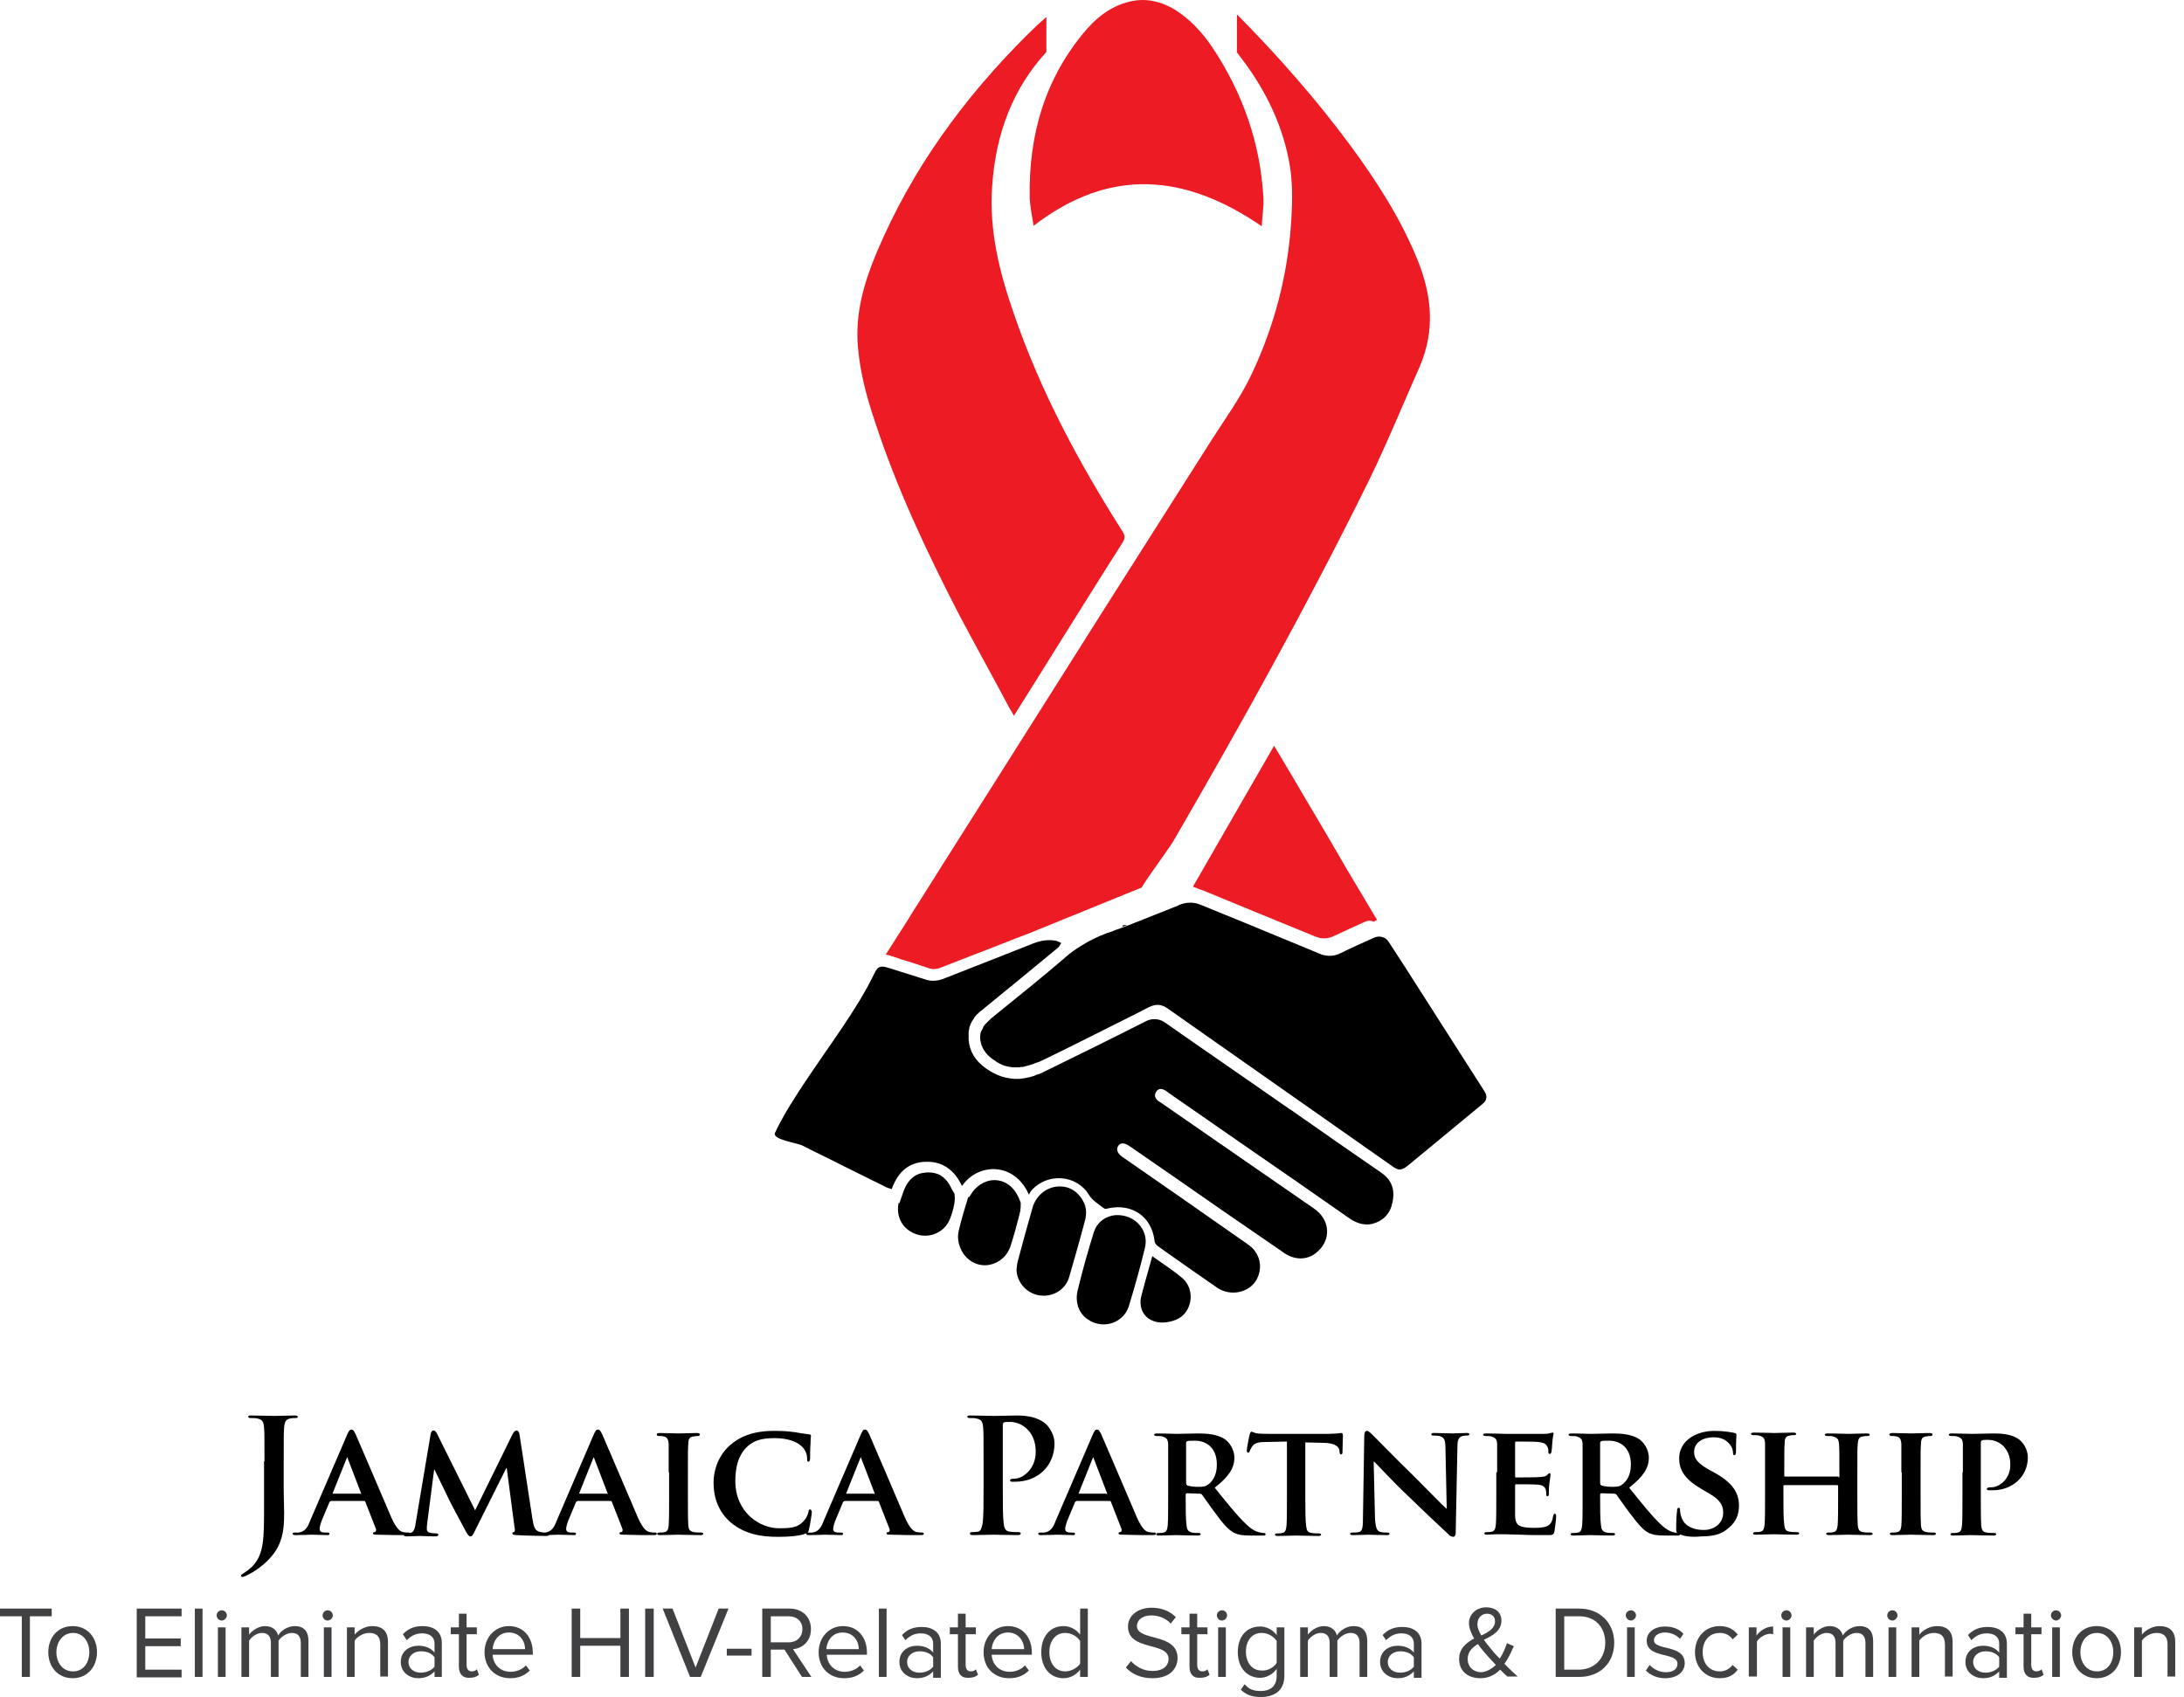
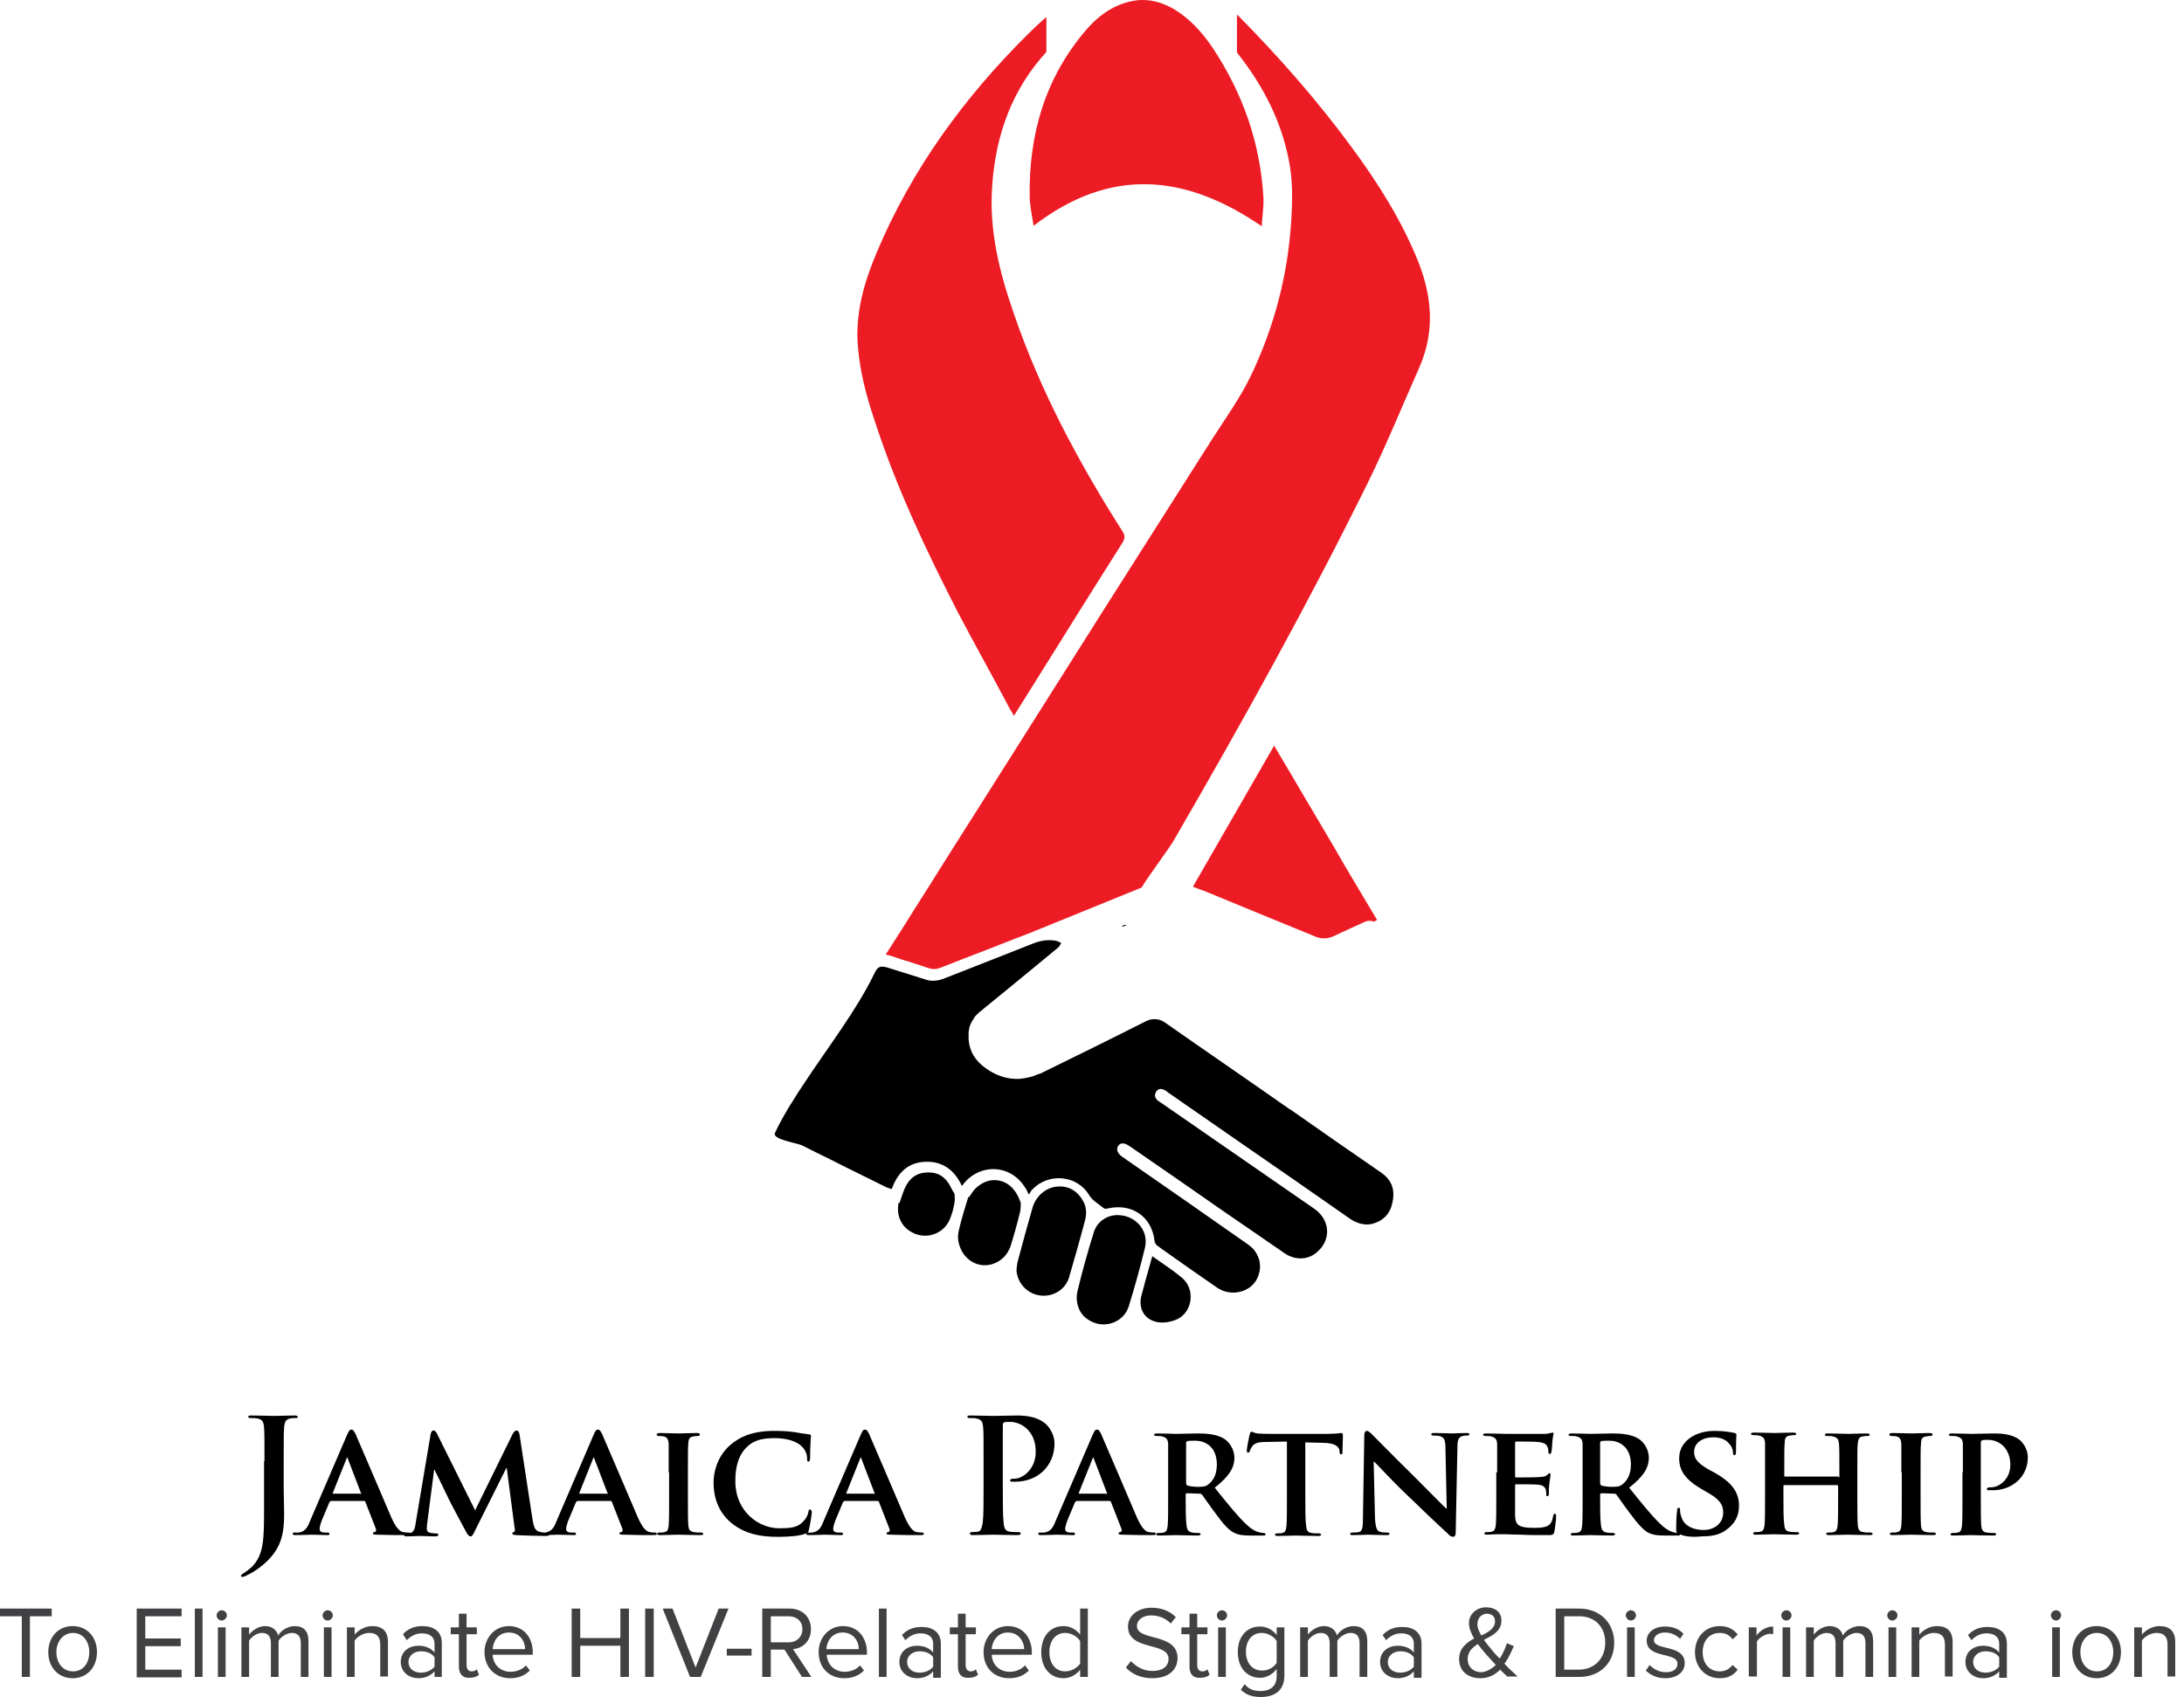
<svg xmlns="http://www.w3.org/2000/svg" width="193" height="150" viewBox="0 0 193 150" fill="none">
  <path d="M23.372 129.157C23.372 127.005 23.372 126.628 23.334 126.174C23.297 125.684 23.183 125.457 22.73 125.381C22.617 125.344 22.39 125.344 22.164 125.344C22.013 125.344 21.937 125.306 21.937 125.23C21.937 125.117 22.051 125.117 22.239 125.117C22.994 125.117 23.863 125.155 24.241 125.155C24.58 125.155 25.449 125.117 26.015 125.117C26.204 125.117 26.317 125.155 26.317 125.23C26.317 125.344 26.242 125.344 26.053 125.344C25.902 125.344 25.826 125.344 25.638 125.381C25.26 125.457 25.147 125.684 25.109 126.174C25.071 126.628 25.071 127.005 25.071 129.157V131.763C25.071 132.367 25.109 133.046 25.109 133.764C25.109 134.557 25.071 135.463 24.769 136.256C24.467 137.124 23.712 138.106 22.39 138.937C22.202 139.05 21.975 139.163 21.673 139.314C21.56 139.352 21.446 139.39 21.409 139.39C21.371 139.39 21.295 139.352 21.295 139.276C21.295 139.201 21.371 139.163 21.598 139.012C21.786 138.899 21.975 138.748 22.277 138.483C23.334 137.388 23.334 135.991 23.334 133.235V129.157H23.372Z" fill="black" />
  <path d="M29.224 132.707C29.149 132.707 29.149 132.707 29.111 132.782L28.431 134.406C28.318 134.708 28.243 135.01 28.243 135.123C28.243 135.35 28.356 135.463 28.734 135.463H28.922C29.073 135.463 29.111 135.501 29.111 135.576C29.111 135.689 29.036 135.689 28.922 135.689C28.507 135.689 27.941 135.652 27.525 135.652C27.412 135.652 26.732 135.689 26.091 135.689C25.939 135.689 25.864 135.652 25.864 135.576C25.864 135.501 25.902 135.463 26.015 135.463C26.128 135.463 26.279 135.463 26.393 135.463C26.959 135.387 27.186 135.01 27.412 134.406L30.659 126.854C30.81 126.514 30.886 126.363 31.037 126.363C31.226 126.363 31.263 126.477 31.414 126.741C31.716 127.42 33.793 132.291 34.586 134.141C35.077 135.236 35.417 135.387 35.643 135.425C35.832 135.463 35.983 135.463 36.096 135.463C36.21 135.463 36.247 135.501 36.247 135.576C36.247 135.689 36.172 135.689 35.719 135.689C35.266 135.689 34.397 135.689 33.34 135.652C33.114 135.652 32.962 135.652 32.962 135.538C32.962 135.463 33 135.425 33.114 135.425C33.189 135.425 33.264 135.312 33.227 135.161L32.283 132.744C32.245 132.669 32.207 132.669 32.17 132.669H29.224V132.707ZM31.867 132.065C31.905 132.065 31.943 132.027 31.905 131.989L30.735 128.931C30.735 128.893 30.697 128.818 30.697 128.818C30.659 128.818 30.659 128.893 30.622 128.931L29.413 131.951C29.375 131.989 29.413 132.027 29.451 132.027H31.867V132.065Z" fill="black" />
  <path d="M38.06 126.741C38.098 126.552 38.211 126.439 38.286 126.439C38.4 126.439 38.513 126.477 38.664 126.817L41.987 133.5L45.309 126.741C45.423 126.552 45.536 126.439 45.649 126.439C45.763 126.439 45.876 126.552 45.913 126.817L47.046 134.217C47.16 134.972 47.273 135.274 47.65 135.388C47.99 135.501 48.217 135.501 48.368 135.501C48.481 135.501 48.557 135.539 48.557 135.614C48.557 135.727 48.406 135.765 48.217 135.765C47.915 135.765 46.14 135.727 45.649 135.69C45.347 135.69 45.272 135.614 45.272 135.539C45.272 135.501 45.309 135.425 45.423 135.425C45.498 135.388 45.536 135.274 45.46 134.934L44.781 129.762H44.743L42.062 135.123C41.798 135.69 41.722 135.803 41.571 135.803C41.42 135.803 41.269 135.576 41.081 135.199C40.779 134.632 39.797 132.82 39.646 132.48C39.532 132.254 38.815 130.743 38.4 129.913H38.362L37.758 134.595C37.72 134.821 37.72 134.972 37.72 135.161C37.72 135.388 37.871 135.463 38.098 135.501C38.324 135.539 38.438 135.539 38.551 135.539C38.664 135.539 38.739 135.576 38.739 135.652C38.739 135.765 38.626 135.803 38.438 135.803C37.909 135.803 37.343 135.765 37.116 135.765C36.889 135.765 36.285 135.803 35.908 135.803C35.794 135.803 35.681 135.765 35.681 135.652C35.681 135.614 35.757 135.539 35.87 135.539C35.983 135.539 36.059 135.539 36.248 135.501C36.587 135.463 36.701 134.972 36.738 134.595L38.06 126.741Z" fill="black" />
  <path d="M51.011 132.707C50.935 132.707 50.935 132.707 50.898 132.782L50.218 134.406C50.105 134.708 50.029 135.01 50.029 135.123C50.029 135.35 50.142 135.463 50.52 135.463H50.709C50.86 135.463 50.898 135.501 50.898 135.576C50.898 135.689 50.822 135.689 50.709 135.689C50.293 135.689 49.727 135.652 49.312 135.652C49.199 135.652 48.519 135.689 47.877 135.689C47.726 135.689 47.65 135.652 47.65 135.576C47.65 135.501 47.688 135.463 47.801 135.463C47.915 135.463 48.066 135.463 48.179 135.463C48.745 135.387 48.972 135.01 49.199 134.406L52.446 126.854C52.597 126.514 52.672 126.363 52.823 126.363C53.012 126.363 53.05 126.477 53.201 126.741C53.503 127.42 55.58 132.291 56.372 134.141C56.863 135.236 57.203 135.387 57.43 135.425C57.618 135.463 57.77 135.463 57.883 135.463C57.996 135.463 58.034 135.501 58.034 135.576C58.034 135.689 57.958 135.689 57.505 135.689C57.052 135.689 56.184 135.689 55.126 135.652C54.9 135.652 54.749 135.652 54.749 135.538C54.749 135.463 54.787 135.425 54.9 135.425C54.975 135.425 55.051 135.312 55.013 135.161L54.069 132.744C54.032 132.669 53.994 132.669 53.956 132.669H51.011V132.707ZM53.654 132.065C53.692 132.065 53.729 132.027 53.692 131.989L52.521 128.931C52.521 128.893 52.483 128.818 52.483 128.818C52.446 128.818 52.446 128.893 52.408 128.931L51.2 131.951C51.162 131.989 51.2 132.027 51.237 132.027H53.654V132.065Z" fill="black" />
  <path d="M59.091 130.139C59.091 128.327 59.091 127.987 59.091 127.609C59.053 127.194 58.94 127.043 58.676 126.968C58.525 126.93 58.374 126.93 58.223 126.93C58.109 126.93 58.034 126.892 58.034 126.779C58.034 126.703 58.147 126.666 58.336 126.666C58.789 126.666 59.657 126.703 59.997 126.703C60.299 126.703 61.092 126.666 61.583 126.666C61.734 126.666 61.847 126.703 61.847 126.779C61.847 126.892 61.772 126.93 61.659 126.93C61.545 126.93 61.432 126.93 61.281 126.968C60.941 127.005 60.828 127.194 60.828 127.609C60.79 127.987 60.79 128.327 60.79 130.139V132.254C60.79 133.424 60.79 134.368 60.828 134.859C60.866 135.199 60.941 135.35 61.319 135.425C61.47 135.463 61.772 135.463 61.961 135.463C62.112 135.463 62.15 135.539 62.15 135.576C62.15 135.652 62.036 135.69 61.923 135.69C61.092 135.69 60.262 135.652 59.922 135.652C59.657 135.652 58.789 135.69 58.298 135.69C58.147 135.69 58.072 135.652 58.072 135.576C58.072 135.539 58.109 135.463 58.261 135.463C58.449 135.463 58.6 135.463 58.714 135.425C58.978 135.388 59.053 135.199 59.091 134.859C59.129 134.368 59.129 133.424 59.129 132.254V130.139H59.091Z" fill="black" />
  <path d="M64.604 134.594C63.395 133.575 63.056 132.216 63.056 131.045C63.056 130.215 63.32 128.818 64.49 127.76C65.397 126.967 66.567 126.477 68.417 126.477C69.21 126.477 69.663 126.514 70.23 126.59C70.683 126.665 71.098 126.741 71.476 126.779C71.627 126.779 71.664 126.854 71.664 126.93C71.664 127.043 71.627 127.156 71.627 127.609C71.589 127.987 71.589 128.667 71.589 128.893C71.589 129.044 71.551 129.195 71.438 129.195C71.325 129.195 71.325 129.082 71.325 128.931C71.325 128.553 71.174 128.138 70.834 127.836C70.418 127.421 69.588 127.118 68.455 127.118C67.36 127.118 66.68 127.307 66.114 127.798C65.208 128.591 64.981 129.761 64.981 130.894C64.981 133.726 67.171 135.085 68.833 135.085C69.928 135.085 70.532 135.01 71.022 134.443C71.249 134.217 71.4 133.877 71.438 133.651C71.476 133.462 71.476 133.424 71.589 133.424C71.664 133.424 71.74 133.537 71.74 133.651C71.74 133.802 71.589 134.821 71.476 135.236C71.438 135.463 71.362 135.501 71.136 135.576C70.645 135.765 69.701 135.841 68.908 135.841C67.171 135.878 65.737 135.538 64.604 134.594Z" fill="black" />
  <path d="M74.609 132.707C74.534 132.707 74.534 132.707 74.496 132.782L73.817 134.406C73.703 134.708 73.628 135.01 73.628 135.123C73.628 135.35 73.741 135.463 74.119 135.463H74.307C74.458 135.463 74.496 135.501 74.496 135.576C74.496 135.689 74.421 135.689 74.307 135.689C73.892 135.689 73.326 135.652 72.91 135.652C72.797 135.652 72.118 135.689 71.476 135.689C71.325 135.689 71.249 135.652 71.249 135.576C71.249 135.501 71.287 135.463 71.4 135.463C71.513 135.463 71.664 135.463 71.778 135.463C72.344 135.387 72.57 135.01 72.797 134.406L76.044 126.854C76.195 126.514 76.271 126.363 76.422 126.363C76.611 126.363 76.648 126.477 76.799 126.741C77.102 127.42 79.178 132.291 79.971 134.141C80.462 135.236 80.802 135.387 81.028 135.425C81.217 135.463 81.368 135.463 81.481 135.463C81.595 135.463 81.632 135.501 81.632 135.576C81.632 135.689 81.557 135.689 81.104 135.689C80.651 135.689 79.782 135.689 78.725 135.652C78.499 135.652 78.347 135.652 78.347 135.538C78.347 135.463 78.385 135.425 78.499 135.425C78.574 135.425 78.65 135.312 78.612 135.161L77.668 132.744C77.63 132.669 77.592 132.669 77.555 132.669H74.609V132.707ZM77.252 132.065C77.29 132.065 77.328 132.027 77.29 131.989L76.12 128.931C76.12 128.893 76.082 128.818 76.082 128.818C76.044 128.818 76.044 128.893 76.007 128.931L74.798 131.951C74.76 131.989 74.798 132.027 74.836 132.027H77.252V132.065Z" fill="black" />
  <path d="M86.918 129.157C86.918 127.005 86.918 126.628 86.881 126.174C86.843 125.684 86.73 125.457 86.277 125.381C86.163 125.344 85.937 125.344 85.71 125.344C85.559 125.344 85.484 125.306 85.484 125.23C85.484 125.117 85.597 125.117 85.786 125.117C86.541 125.117 87.409 125.155 87.825 125.155C88.391 125.155 89.222 125.117 89.864 125.117C91.638 125.117 92.242 125.721 92.469 125.91C92.771 126.212 93.186 126.854 93.186 127.571C93.186 129.573 91.714 130.97 89.713 130.97C89.637 130.97 89.486 130.97 89.41 130.97C89.335 130.97 89.259 130.932 89.259 130.856C89.259 130.743 89.373 130.705 89.637 130.705C90.43 130.705 91.525 129.799 91.525 128.364C91.525 127.911 91.487 126.967 90.694 126.25C90.203 125.797 89.599 125.684 89.297 125.684C89.071 125.684 88.882 125.684 88.731 125.721C88.655 125.759 88.618 125.835 88.618 125.986V131.612C88.618 132.895 88.618 134.028 88.693 134.632C88.731 135.01 88.806 135.35 89.259 135.387C89.448 135.425 89.75 135.425 89.977 135.425C90.128 135.425 90.203 135.463 90.203 135.538C90.203 135.652 90.09 135.689 89.939 135.689C88.995 135.689 88.127 135.652 87.749 135.652C87.409 135.652 86.541 135.689 85.975 135.689C85.786 135.689 85.71 135.652 85.71 135.538C85.71 135.463 85.748 135.425 85.937 135.425C86.163 135.425 86.314 135.387 86.428 135.387C86.692 135.35 86.767 135.01 86.843 134.594C86.918 133.99 86.918 132.895 86.918 131.574V129.157V129.157Z" fill="black" />
  <path d="M95.112 132.707C95.036 132.707 95.036 132.707 94.999 132.782L94.319 134.406C94.206 134.708 94.13 135.01 94.13 135.123C94.13 135.35 94.243 135.463 94.621 135.463H94.81C94.961 135.463 94.999 135.501 94.999 135.576C94.999 135.689 94.923 135.689 94.81 135.689C94.394 135.689 93.828 135.652 93.413 135.652C93.299 135.652 92.62 135.689 91.978 135.689C91.827 135.689 91.751 135.652 91.751 135.576C91.751 135.501 91.789 135.463 91.903 135.463C92.016 135.463 92.167 135.463 92.28 135.463C92.846 135.387 93.073 135.01 93.299 134.406L96.547 126.854C96.698 126.514 96.773 126.363 96.924 126.363C97.113 126.363 97.151 126.477 97.302 126.741C97.604 127.42 99.681 132.291 100.474 134.141C100.964 135.236 101.304 135.387 101.531 135.425C101.72 135.463 101.871 135.463 101.984 135.463C102.097 135.463 102.135 135.501 102.135 135.576C102.135 135.689 102.059 135.689 101.606 135.689C101.153 135.689 100.285 135.689 99.228 135.652C99.001 135.652 98.85 135.652 98.85 135.538C98.85 135.463 98.888 135.425 99.001 135.425C99.076 135.425 99.152 135.312 99.114 135.161L98.17 132.744C98.132 132.669 98.095 132.669 98.057 132.669H95.112V132.707ZM97.793 132.065C97.831 132.065 97.868 132.027 97.831 131.989L96.66 128.931C96.66 128.893 96.622 128.818 96.622 128.818C96.585 128.818 96.585 128.893 96.547 128.931L95.338 131.951C95.301 131.989 95.338 132.027 95.376 132.027H97.793V132.065Z" fill="black" />
  <path d="M103.23 130.139C103.23 128.327 103.23 127.987 103.23 127.609C103.192 127.194 103.079 127.081 102.701 126.967C102.588 126.93 102.399 126.93 102.21 126.93C102.097 126.93 101.984 126.892 101.984 126.816C101.984 126.741 102.097 126.703 102.248 126.703C102.89 126.703 103.683 126.741 103.947 126.741C104.363 126.741 105.495 126.703 105.873 126.703C106.666 126.703 107.572 126.779 108.214 127.194C108.554 127.421 109.082 128.025 109.082 128.855C109.082 129.762 108.592 130.517 107.345 131.498C108.44 132.858 109.309 133.953 110.064 134.67C110.744 135.35 111.197 135.425 111.386 135.463C111.499 135.501 111.574 135.501 111.688 135.501C111.801 135.501 111.839 135.576 111.839 135.614C111.839 135.727 111.763 135.727 111.612 135.727H110.442C109.762 135.727 109.422 135.652 109.082 135.501C108.554 135.236 108.063 134.67 107.383 133.726C106.892 133.084 106.364 132.291 106.213 132.102C106.137 132.027 106.062 132.027 105.986 132.027L104.891 131.989C104.853 131.989 104.778 132.027 104.778 132.102V132.254C104.778 133.349 104.778 134.292 104.853 134.821C104.891 135.161 104.967 135.387 105.344 135.463C105.533 135.501 105.797 135.501 105.948 135.501C106.062 135.501 106.099 135.576 106.099 135.614C106.099 135.689 105.986 135.727 105.835 135.727C105.118 135.727 104.098 135.689 103.91 135.689C103.683 135.689 102.89 135.727 102.399 135.727C102.248 135.727 102.173 135.689 102.173 135.614C102.173 135.576 102.21 135.501 102.361 135.501C102.55 135.501 102.701 135.501 102.815 135.463C103.079 135.425 103.154 135.199 103.192 134.821C103.23 134.33 103.23 133.386 103.23 132.254V130.139V130.139ZM104.816 131.083C104.816 131.196 104.853 131.234 104.929 131.31C105.193 131.385 105.571 131.423 105.873 131.423C106.364 131.423 106.553 131.385 106.741 131.234C107.119 130.97 107.534 130.441 107.534 129.459C107.534 127.76 106.364 127.345 105.646 127.345C105.344 127.345 105.042 127.345 104.929 127.383C104.853 127.421 104.816 127.458 104.816 127.534V131.083V131.083Z" fill="black" />
  <path d="M113.726 127.42L111.876 127.458C111.159 127.458 110.857 127.571 110.668 127.836C110.555 127.987 110.479 128.175 110.442 128.251C110.404 128.364 110.404 128.402 110.291 128.402C110.215 128.402 110.177 128.326 110.177 128.213C110.177 128.024 110.404 126.854 110.442 126.778C110.479 126.627 110.517 126.552 110.593 126.552C110.706 126.552 110.819 126.665 111.121 126.703C111.499 126.741 111.952 126.741 112.367 126.741H117.389C117.767 126.741 118.069 126.703 118.22 126.703C118.408 126.665 118.522 126.665 118.559 126.665C118.635 126.665 118.673 126.741 118.673 126.929C118.673 127.194 118.635 128.062 118.635 128.364C118.635 128.477 118.597 128.553 118.522 128.553C118.408 128.553 118.408 128.515 118.371 128.326V128.213C118.333 127.911 118.031 127.533 116.898 127.533L115.35 127.496V132.329C115.35 133.424 115.35 134.368 115.426 134.896C115.463 135.236 115.539 135.463 115.916 135.5C116.067 135.538 116.37 135.538 116.558 135.538C116.709 135.538 116.747 135.614 116.747 135.651C116.747 135.727 116.634 135.765 116.521 135.765C115.69 135.765 114.859 135.727 114.519 135.727C114.255 135.727 113.387 135.765 112.896 135.765C112.745 135.765 112.669 135.727 112.669 135.651C112.669 135.614 112.707 135.538 112.858 135.538C113.047 135.538 113.198 135.538 113.311 135.5C113.575 135.463 113.651 135.236 113.689 134.858C113.726 134.368 113.726 133.424 113.726 132.291V127.42V127.42Z" fill="black" />
  <path d="M121.505 134.104C121.542 135.048 121.693 135.312 121.92 135.387C122.147 135.463 122.373 135.463 122.562 135.463C122.713 135.463 122.788 135.501 122.788 135.576C122.788 135.689 122.675 135.689 122.524 135.689C121.731 135.689 121.127 135.652 120.901 135.652C120.787 135.652 120.183 135.689 119.579 135.689C119.428 135.689 119.315 135.689 119.315 135.576C119.315 135.501 119.39 135.463 119.503 135.463C119.655 135.463 119.881 135.463 120.07 135.425C120.41 135.35 120.447 135.01 120.447 133.99L120.561 126.892C120.561 126.665 120.636 126.477 120.787 126.477C120.938 126.477 121.127 126.665 121.316 126.854C121.467 127.005 123.317 128.893 125.129 130.668C125.96 131.498 127.621 133.197 127.81 133.348H127.848L127.735 128.025C127.735 127.307 127.621 127.081 127.319 126.967C127.131 126.892 126.828 126.892 126.677 126.892C126.526 126.892 126.489 126.854 126.489 126.779C126.489 126.665 126.602 126.665 126.791 126.665C127.433 126.665 128.112 126.703 128.377 126.703C128.528 126.703 128.981 126.665 129.585 126.665C129.736 126.665 129.849 126.665 129.849 126.779C129.849 126.854 129.774 126.892 129.623 126.892C129.509 126.892 129.396 126.892 129.245 126.93C128.905 127.043 128.792 127.232 128.792 127.911L128.641 135.463C128.641 135.727 128.528 135.841 128.452 135.841C128.226 135.841 128.075 135.727 127.961 135.576C127.168 134.859 125.62 133.386 124.336 132.14C122.977 130.856 121.656 129.384 121.429 129.195H121.391L121.505 134.104Z" fill="black" />
  <path d="M132.303 130.139C132.303 128.327 132.303 127.987 132.303 127.609C132.266 127.194 132.152 127.081 131.775 126.967C131.662 126.93 131.473 126.93 131.284 126.93C131.171 126.93 131.057 126.892 131.057 126.816C131.057 126.741 131.171 126.703 131.322 126.703C131.964 126.703 132.756 126.741 133.096 126.741C133.474 126.741 136.23 126.741 136.495 126.741C136.721 126.741 136.91 126.703 137.023 126.665C137.099 126.665 137.174 126.627 137.212 126.627C137.287 126.627 137.287 126.665 137.287 126.741C137.287 126.816 137.212 126.967 137.174 127.534C137.174 127.647 137.136 128.176 137.099 128.327C137.099 128.364 137.061 128.515 136.948 128.515C136.872 128.515 136.834 128.478 136.834 128.364C136.834 128.289 136.834 128.062 136.759 127.911C136.646 127.685 136.57 127.534 135.928 127.458C135.702 127.42 134.229 127.42 133.965 127.42C133.927 127.42 133.889 127.458 133.889 127.534V130.479C133.889 130.554 133.889 130.592 133.965 130.592C134.229 130.592 135.853 130.592 136.117 130.554C136.419 130.517 136.608 130.517 136.721 130.365C136.834 130.29 136.872 130.214 136.91 130.214C136.948 130.214 137.023 130.252 137.023 130.328C137.023 130.403 136.985 130.592 136.91 131.196C136.872 131.423 136.872 131.914 136.872 131.989C136.872 132.102 136.872 132.253 136.759 132.253C136.683 132.253 136.646 132.216 136.646 132.14C136.646 132.027 136.646 131.876 136.608 131.687C136.532 131.46 136.381 131.272 135.928 131.234C135.702 131.196 134.305 131.196 133.965 131.196C133.927 131.196 133.889 131.234 133.889 131.309V132.253C133.889 132.669 133.889 133.688 133.889 134.028C133.927 134.859 134.305 135.047 135.551 135.047C135.89 135.047 136.381 135.047 136.721 134.896C137.023 134.745 137.174 134.519 137.25 133.99C137.287 133.877 137.287 133.801 137.401 133.801C137.514 133.801 137.514 133.952 137.514 134.066C137.514 134.33 137.401 135.161 137.363 135.387C137.287 135.689 137.174 135.689 136.683 135.689C135.739 135.689 135.022 135.689 134.418 135.652C133.814 135.652 133.361 135.614 132.983 135.614C132.832 135.614 132.568 135.614 132.266 135.614C131.964 135.614 131.662 135.652 131.397 135.652C131.246 135.652 131.171 135.614 131.171 135.538C131.171 135.501 131.208 135.425 131.359 135.425C131.548 135.425 131.699 135.425 131.813 135.387C132.077 135.349 132.152 135.123 132.19 134.745C132.228 134.255 132.228 133.311 132.228 132.178V130.139H132.303Z" fill="black" />
  <path d="M139.855 130.139C139.855 128.327 139.855 127.987 139.855 127.609C139.817 127.194 139.704 127.081 139.326 126.967C139.213 126.93 139.024 126.93 138.835 126.93C138.722 126.93 138.609 126.892 138.609 126.816C138.609 126.741 138.722 126.703 138.873 126.703C139.515 126.703 140.308 126.741 140.572 126.741C140.988 126.741 142.12 126.703 142.498 126.703C143.291 126.703 144.197 126.779 144.839 127.194C145.179 127.421 145.707 128.025 145.707 128.855C145.707 129.762 145.217 130.517 143.97 131.498C145.065 132.858 145.934 133.953 146.689 134.67C147.369 135.35 147.822 135.425 148.011 135.463C148.124 135.501 148.199 135.501 148.313 135.501C148.426 135.501 148.464 135.576 148.464 135.614C148.464 135.727 148.388 135.727 148.237 135.727H147.067C146.387 135.727 146.047 135.652 145.707 135.501C145.179 135.236 144.726 134.67 144.008 133.726C143.517 133.084 142.989 132.291 142.838 132.102C142.762 132.027 142.687 132.027 142.611 132.027L141.516 131.989C141.478 131.989 141.403 132.027 141.403 132.102V132.254C141.403 133.349 141.403 134.292 141.478 134.821C141.516 135.161 141.592 135.387 141.969 135.463C142.158 135.501 142.422 135.501 142.573 135.501C142.687 135.501 142.724 135.576 142.724 135.614C142.724 135.689 142.611 135.727 142.46 135.727C141.743 135.727 140.723 135.689 140.535 135.689C140.308 135.689 139.515 135.727 139.024 135.727C138.873 135.727 138.798 135.689 138.798 135.614C138.798 135.576 138.835 135.501 138.986 135.501C139.175 135.501 139.326 135.501 139.44 135.463C139.704 135.425 139.779 135.199 139.817 134.821C139.855 134.33 139.855 133.386 139.855 132.254V130.139ZM141.403 131.083C141.403 131.196 141.441 131.234 141.516 131.31C141.781 131.385 142.158 131.423 142.46 131.423C142.951 131.423 143.14 131.385 143.329 131.234C143.706 130.97 144.122 130.441 144.122 129.459C144.122 127.76 142.951 127.345 142.234 127.345C141.932 127.345 141.63 127.345 141.516 127.383C141.441 127.421 141.403 127.458 141.403 127.534V131.083Z" fill="black" />
  <path d="M148.351 135.576C148.162 135.501 148.124 135.425 148.124 135.161C148.124 134.519 148.162 133.764 148.2 133.575C148.2 133.386 148.237 133.273 148.351 133.273C148.464 133.273 148.464 133.386 148.464 133.462C148.464 133.613 148.502 133.877 148.577 134.066C148.841 134.972 149.785 135.236 150.541 135.236C151.598 135.236 152.277 134.557 152.277 133.726C152.277 133.197 152.164 132.669 151.069 132.027L150.352 131.612C148.879 130.743 148.388 129.95 148.388 128.893C148.388 127.421 149.785 126.477 151.522 126.477C152.315 126.477 152.957 126.59 153.297 126.665C153.41 126.703 153.448 126.741 153.448 126.816C153.448 126.967 153.41 127.307 153.41 128.251C153.41 128.515 153.372 128.629 153.259 128.629C153.184 128.629 153.146 128.553 153.146 128.402C153.146 128.289 153.108 127.911 152.806 127.609C152.617 127.383 152.24 127.043 151.409 127.043C150.503 127.043 149.71 127.496 149.71 128.327C149.71 128.855 149.899 129.271 151.031 129.913L151.522 130.177C153.146 131.083 153.674 131.989 153.674 133.084C153.674 133.99 153.335 134.708 152.428 135.312C151.824 135.727 151.031 135.803 150.352 135.803C149.634 135.878 148.879 135.84 148.351 135.576Z" fill="black" />
  <path d="M162.472 130.592C162.51 130.592 162.547 130.592 162.547 130.517V130.252C162.547 128.44 162.547 127.987 162.51 127.609C162.472 127.194 162.359 127.081 161.981 126.967C161.868 126.93 161.679 126.93 161.49 126.93C161.339 126.93 161.264 126.892 161.264 126.816C161.264 126.741 161.339 126.703 161.528 126.703C162.207 126.703 163.076 126.741 163.378 126.741C163.68 126.741 164.473 126.703 164.964 126.703C165.153 126.703 165.228 126.741 165.228 126.816C165.228 126.892 165.153 126.93 165.002 126.93C164.888 126.93 164.775 126.93 164.624 126.967C164.284 127.005 164.209 127.194 164.171 127.609C164.133 127.987 164.133 128.327 164.133 130.139V132.253C164.133 133.348 164.133 134.292 164.171 134.821C164.209 135.161 164.284 135.387 164.662 135.425C164.813 135.463 165.115 135.463 165.304 135.463C165.417 135.463 165.492 135.538 165.492 135.576C165.492 135.652 165.379 135.689 165.228 135.689C164.435 135.689 163.605 135.652 163.265 135.652C163 135.652 162.094 135.689 161.641 135.689C161.49 135.689 161.377 135.652 161.377 135.576C161.377 135.538 161.415 135.463 161.566 135.463C161.754 135.463 161.905 135.463 162.019 135.425C162.283 135.387 162.359 135.161 162.396 134.783C162.434 134.292 162.434 133.348 162.434 132.253V131.347C162.434 131.309 162.396 131.272 162.359 131.272H157.677C157.639 131.272 157.601 131.272 157.601 131.347V132.253C157.601 133.348 157.601 134.255 157.677 134.783C157.714 135.123 157.79 135.349 158.167 135.387C158.318 135.425 158.62 135.425 158.809 135.425C158.96 135.425 158.998 135.501 158.998 135.538C158.998 135.614 158.885 135.652 158.734 135.652C157.941 135.652 157.072 135.614 156.733 135.614C156.468 135.614 155.638 135.652 155.147 135.652C154.996 135.652 154.92 135.614 154.92 135.538C154.92 135.501 154.958 135.425 155.109 135.425C155.298 135.425 155.449 135.425 155.562 135.387C155.826 135.349 155.902 135.123 155.94 134.745C155.977 134.255 155.977 133.311 155.977 132.178V130.063C155.977 128.251 155.977 127.911 155.977 127.534C155.94 127.118 155.826 127.005 155.449 126.892C155.336 126.854 155.147 126.854 154.958 126.854C154.845 126.854 154.731 126.816 154.731 126.741C154.731 126.665 154.845 126.627 154.996 126.627C155.675 126.627 156.468 126.665 156.808 126.665C157.11 126.665 157.979 126.627 158.469 126.627C158.621 126.627 158.734 126.665 158.734 126.741C158.734 126.816 158.658 126.854 158.507 126.854C158.394 126.854 158.281 126.854 158.167 126.892C157.828 126.93 157.714 127.118 157.714 127.534C157.677 127.911 157.677 128.364 157.677 130.177V130.441C157.677 130.516 157.714 130.517 157.752 130.517H162.472V130.592Z" fill="black" />
  <path d="M168.022 130.139C168.022 128.327 168.022 127.987 168.022 127.609C167.984 127.194 167.871 127.043 167.607 126.968C167.456 126.93 167.305 126.93 167.154 126.93C167.04 126.93 166.965 126.892 166.965 126.779C166.965 126.703 167.078 126.666 167.267 126.666C167.72 126.666 168.588 126.703 168.928 126.703C169.23 126.703 170.023 126.666 170.514 126.666C170.665 126.666 170.778 126.703 170.778 126.779C170.778 126.892 170.703 126.93 170.59 126.93C170.476 126.93 170.363 126.93 170.212 126.968C169.872 127.005 169.759 127.194 169.759 127.609C169.721 127.987 169.721 128.327 169.721 130.139V132.254C169.721 133.424 169.721 134.368 169.759 134.859C169.797 135.199 169.872 135.35 170.25 135.425C170.401 135.463 170.703 135.463 170.892 135.463C171.043 135.463 171.08 135.539 171.08 135.576C171.08 135.652 170.967 135.69 170.854 135.69C170.023 135.69 169.193 135.652 168.853 135.652C168.588 135.652 167.72 135.69 167.229 135.69C167.078 135.69 167.003 135.652 167.003 135.576C167.003 135.539 167.04 135.463 167.191 135.463C167.38 135.463 167.531 135.463 167.644 135.425C167.909 135.388 167.984 135.199 168.022 134.859C168.06 134.368 168.06 133.424 168.06 132.254V130.139H168.022Z" fill="black" />
  <path d="M173.459 130.139C173.459 128.327 173.459 127.987 173.459 127.609C173.422 127.194 173.308 127.081 172.931 126.967C172.818 126.93 172.629 126.93 172.44 126.93C172.327 126.93 172.213 126.892 172.213 126.816C172.213 126.741 172.327 126.703 172.478 126.703C173.12 126.703 173.912 126.741 174.252 126.741C174.743 126.741 175.763 126.703 176.291 126.703C177.839 126.703 178.406 127.194 178.594 127.383C178.859 127.647 179.199 128.176 179.199 128.818C179.199 130.517 177.839 131.725 176.102 131.725C176.065 131.725 175.8 131.725 175.725 131.725C175.649 131.725 175.574 131.687 175.574 131.612C175.574 131.498 175.725 131.461 175.989 131.461C176.669 131.461 177.651 130.743 177.651 129.497C177.651 129.12 177.613 128.327 176.933 127.723C176.48 127.345 175.989 127.269 175.687 127.269C175.498 127.269 175.272 127.269 175.158 127.307C175.083 127.345 175.045 127.421 175.045 127.534V132.291C175.045 133.386 175.045 134.33 175.083 134.859C175.121 135.199 175.196 135.425 175.574 135.463C175.763 135.501 176.027 135.501 176.216 135.501C176.367 135.501 176.405 135.576 176.405 135.614C176.405 135.689 176.291 135.727 176.178 135.727C175.347 135.727 174.479 135.689 174.139 135.689C173.875 135.689 173.082 135.727 172.591 135.727C172.44 135.727 172.364 135.689 172.364 135.614C172.364 135.576 172.402 135.501 172.553 135.501C172.742 135.501 172.893 135.501 173.006 135.463C173.271 135.425 173.346 135.199 173.384 134.821C173.422 134.33 173.422 133.386 173.422 132.254V130.139H173.459Z" fill="black" />
-   <path d="M99.605 81.772H99.265C99.228 81.809 99.19 81.885 99.152 81.922C99.341 81.885 99.454 81.809 99.605 81.772Z" fill="black" />
+   <path d="M99.605 81.772H99.265C99.228 81.809 99.19 81.885 99.152 81.922C99.341 81.885 99.454 81.809 99.605 81.772" fill="black" />
  <path d="M95.754 106.238C95.263 105.294 94.47 104.804 93.451 104.879C92.431 104.955 91.563 105.71 91.261 106.692C90.808 108.277 90.355 109.901 89.939 111.487C89.864 111.751 89.864 112.015 89.826 112.28C89.901 113.412 90.77 114.356 91.903 114.507C93.035 114.658 94.13 114.017 94.47 112.922C94.961 111.222 95.452 109.523 95.905 107.787C96.018 107.296 96.018 106.729 95.754 106.238Z" fill="black" />
  <path d="M98.548 107.409C97.755 107.485 96.962 107.975 96.66 108.919C96.131 110.619 95.641 112.355 95.225 114.092C94.999 115.036 95.301 116.093 96.131 116.622C97.491 117.566 99.303 116.924 99.756 115.452C100.285 113.715 100.776 111.978 101.191 110.241C101.531 108.731 100.285 107.296 98.548 107.409Z" fill="black" />
  <path d="M101.984 111.147C101.946 111.109 101.871 111.071 101.833 111.034C101.757 111.26 101.72 111.411 101.682 111.562C101.38 112.582 101.115 113.601 100.851 114.583C100.776 114.847 100.776 115.149 100.813 115.414C100.889 115.942 101.191 116.395 101.682 116.66C102.399 117.037 103.23 116.924 103.91 116.66C105.344 116.093 105.684 114.054 104.514 112.997C103.758 112.355 102.89 111.789 101.984 111.147Z" fill="black" />
  <path d="M90.203 106.314L90.052 105.936C89.599 104.879 88.806 104.312 87.862 104.312C87.56 104.312 87.221 104.388 86.918 104.539C86.541 104.728 86.201 104.992 85.937 105.37L85.635 105.823H85.559C85.257 106.805 84.955 107.786 84.728 108.768C84.578 109.372 84.691 109.976 84.955 110.505C85.408 111.411 86.39 112.015 87.485 111.789C88.202 111.638 88.844 111.147 89.146 110.505C89.184 110.429 89.222 110.354 89.26 110.278C89.599 109.221 89.901 108.126 90.166 107.031C90.203 106.729 90.203 106.54 90.203 106.314Z" fill="black" />
  <path d="M84.124 105.144C83.52 103.784 82.652 103.633 82.048 103.633C82.01 103.633 81.972 103.633 81.935 103.633C81.217 103.671 80.349 103.898 79.82 105.37L79.48 106.352L79.405 106.314V106.352C79.216 107.296 79.556 108.278 80.386 108.806C81.746 109.712 83.483 109.07 83.974 107.673C84.124 107.296 84.238 106.918 84.313 106.503C84.389 106.163 84.389 105.861 84.351 105.521L84.124 105.144Z" fill="black" />
  <path d="M122.033 103.633C119.39 101.821 116.747 99.97 114.104 98.12C114.029 98.083 113.991 98.045 113.915 98.007C110.253 95.439 106.553 92.91 102.89 90.342C102.437 90.04 101.833 90.002 101.342 90.229C98.284 91.777 95.225 93.287 92.129 94.798C92.016 94.873 91.903 94.911 91.752 94.949C91.638 94.986 91.525 95.024 91.374 95.1C90.921 95.251 90.468 95.326 90.052 95.364C89.033 95.402 88.051 95.1 87.107 94.42C86.201 93.778 85.673 92.948 85.597 91.89C85.597 91.853 85.597 91.815 85.597 91.777C85.597 91.739 85.597 91.739 85.597 91.701C85.597 91.664 85.597 91.626 85.597 91.588C85.597 91.513 85.597 91.475 85.597 91.399C85.597 91.324 85.597 91.286 85.597 91.248C85.597 91.248 85.597 91.248 85.597 91.211C85.597 91.135 85.635 91.06 85.635 90.984C85.635 90.909 85.673 90.871 85.673 90.795C85.673 90.757 85.673 90.72 85.71 90.682C85.748 90.569 85.786 90.456 85.861 90.342C85.861 90.305 85.899 90.267 85.899 90.267C85.937 90.229 85.937 90.191 85.975 90.153C86.012 90.116 86.012 90.078 86.05 90.04C86.05 90.002 86.088 90.002 86.088 89.965C86.126 89.889 86.163 89.851 86.239 89.776C86.277 89.738 86.277 89.7 86.314 89.7C86.352 89.663 86.352 89.625 86.39 89.625C86.39 89.625 86.39 89.625 86.428 89.587C86.466 89.549 86.466 89.549 86.503 89.511L86.541 89.474C86.579 89.436 86.579 89.436 86.617 89.398C86.654 89.398 86.654 89.361 86.692 89.361C86.767 89.285 86.881 89.21 86.956 89.134C89.146 87.359 91.336 85.547 93.488 83.772C93.526 83.735 93.564 83.697 93.602 83.659C93.677 83.546 93.715 83.433 93.79 83.357C93.639 83.281 93.488 83.206 93.375 83.168C92.658 83.017 91.978 83.13 91.299 83.395C88.655 84.452 86.012 85.472 83.332 86.529C82.803 86.718 82.237 86.755 81.746 86.566C80.689 86.227 79.594 85.887 78.499 85.547C77.781 85.32 77.555 85.434 77.253 86.076C75.704 89.285 73.213 92.494 71.098 95.704C70.721 96.27 70.343 96.837 70.003 97.403C69.965 97.478 69.928 97.554 69.852 97.629C69.361 98.46 68.87 99.291 68.493 100.121C68.191 100.726 70.343 100.99 70.909 101.254C72.08 101.858 73.288 102.425 74.459 103.029C75.667 103.633 76.913 104.237 78.121 104.841C78.31 104.954 78.536 105.03 78.801 105.106C79.329 103.633 80.273 102.727 81.821 102.689C83.332 102.651 84.351 103.444 84.993 104.803H85.031C85.408 104.275 85.861 103.897 86.428 103.633C88.013 102.916 90.015 103.482 90.921 105.596C91.034 105.408 91.11 105.257 91.223 105.143C92.658 103.633 95.188 103.86 96.245 105.634C96.547 106.125 97.038 106.389 97.453 106.729C97.491 106.767 97.528 106.767 97.566 106.805C97.642 106.88 97.831 106.842 97.944 106.805C100.021 106.352 101.757 107.522 102.022 109.636C102.022 109.787 102.097 109.939 102.21 110.052L102.248 110.09C102.475 110.241 102.701 110.429 102.928 110.58C104.476 111.675 106.024 112.77 107.572 113.828C108.743 114.62 110.442 114.281 111.084 113.035C111.499 112.204 111.423 111.298 110.895 110.58C110.744 110.354 110.517 110.165 110.253 109.976C106.553 107.371 102.852 104.803 99.152 102.236C98.737 101.934 98.624 101.594 98.812 101.292C99.001 100.99 99.341 100.99 99.794 101.292C99.832 101.33 99.87 101.33 99.907 101.367C102.588 103.218 105.269 105.068 107.912 106.918C109.687 108.126 111.461 109.372 113.236 110.58C113.311 110.656 113.425 110.694 113.5 110.769C114.52 111.449 115.69 111.373 116.483 110.58C116.558 110.505 116.634 110.429 116.709 110.354C117.653 109.221 117.389 107.711 116.143 106.842C111.65 103.746 107.157 100.612 102.664 97.516C102.55 97.441 102.437 97.365 102.324 97.29C102.059 97.063 101.984 96.799 102.173 96.497C102.362 96.195 102.664 96.195 102.966 96.383C103.041 96.421 103.154 96.497 103.23 96.572C105.42 98.083 107.572 99.593 109.762 101.103C112.934 103.293 116.105 105.483 119.277 107.711C119.541 107.9 119.806 108.013 120.108 108.126C120.485 108.239 120.901 108.277 121.316 108.164C122.26 107.9 122.864 107.258 123.053 106.276C123.317 105.03 122.902 104.237 122.033 103.633Z" fill="black" />
-   <path d="M131.133 96.384C129.358 93.627 127.621 90.871 125.847 88.115C124.827 86.491 123.77 84.868 122.713 83.244C122.449 82.829 121.92 82.677 121.467 82.866C120.447 83.319 119.428 83.772 118.446 84.263C117.918 84.528 117.276 84.565 116.709 84.339C114.67 83.508 112.632 82.64 110.593 81.809C109.082 81.205 107.572 80.563 106.062 79.959C105.495 79.732 104.853 79.732 104.287 79.959C104.249 79.959 104.174 79.997 104.136 80.034C102.626 80.639 101.078 81.243 99.567 81.847C99.416 81.885 99.303 81.96 99.152 81.998C98.963 82.073 98.775 82.149 98.623 82.187C98.359 82.3 98.057 82.413 97.793 82.489C97 82.791 96.282 83.131 95.565 83.584C95.074 83.886 94.583 84.226 94.168 84.603C92.016 86.453 89.788 88.228 87.56 90.04C87.523 90.078 87.523 90.078 87.485 90.116C87.447 90.154 87.409 90.191 87.372 90.229C87.334 90.267 87.334 90.267 87.296 90.305C87.258 90.342 87.221 90.38 87.183 90.418C87.145 90.456 87.145 90.456 87.107 90.493C87.07 90.531 87.032 90.569 86.994 90.607C86.994 90.644 86.956 90.644 86.956 90.682C86.918 90.72 86.881 90.758 86.881 90.833C86.881 90.871 86.843 90.871 86.843 90.909C86.805 90.947 86.805 91.022 86.767 91.06C86.767 91.06 86.767 91.097 86.73 91.097C86.692 91.173 86.692 91.211 86.654 91.286V91.324C86.654 91.4 86.617 91.475 86.617 91.551C86.617 91.588 86.617 91.588 86.617 91.588C86.617 91.664 86.617 91.702 86.617 91.777V91.815C86.692 92.57 87.07 93.136 87.674 93.59C87.787 93.665 87.9 93.741 88.013 93.816L88.051 93.854C88.278 94.005 88.504 94.08 88.731 94.194H88.769C88.995 94.269 89.26 94.307 89.486 94.345H89.524C89.637 94.345 89.75 94.345 89.864 94.345C89.901 94.345 89.939 94.345 89.977 94.345C90.052 94.345 90.166 94.345 90.241 94.307C90.279 94.307 90.317 94.307 90.355 94.307C90.468 94.307 90.543 94.269 90.656 94.231C90.656 94.231 90.656 94.231 90.694 94.231C90.845 94.194 90.996 94.156 91.185 94.08C91.185 94.08 91.185 94.08 91.223 94.08C91.374 94.005 91.525 93.967 91.714 93.892C91.714 93.892 91.714 93.892 91.751 93.892C91.94 93.816 92.129 93.703 92.318 93.627C94.583 92.532 96.811 91.4 99.076 90.267C99.907 89.852 100.738 89.436 101.531 89.021C102.173 88.719 102.664 88.757 103.23 89.172C106.288 91.324 109.309 93.439 112.367 95.591C113.085 96.082 113.802 96.61 114.519 97.101C117.351 99.102 120.183 101.066 123.015 103.067C123.581 103.482 123.846 103.482 124.412 103.029C126.564 101.254 128.754 99.442 130.906 97.667C131.057 97.554 131.171 97.441 131.246 97.328C131.435 96.988 131.359 96.723 131.133 96.384Z" fill="black" />
  <path d="M111.499 20C111.537 19.169 111.688 18.301 111.65 17.508C111.385 12.675 109.837 8.257 107.157 4.217C106.213 2.82 105.08 1.574 103.57 0.706C102.588 0.177 101.568 -0.087 100.473 0.026C98.661 0.252 97.226 1.234 96.056 2.556C92.356 6.822 90.883 11.92 90.996 17.508C91.034 18.338 91.223 19.169 91.336 19.962C98.095 14.751 104.74 15.355 111.499 20Z" fill="#ED1C24" />
  <path d="M89.184 62.553C89.297 62.779 89.448 62.968 89.599 63.27C90.09 62.477 90.543 61.76 90.996 61.043C93.715 56.7 96.433 52.321 99.189 47.978C99.416 47.601 99.454 47.374 99.189 46.959C95.3 40.842 91.902 34.499 89.561 27.627C88.315 24.04 87.409 20.377 87.673 16.526C87.975 11.806 89.523 7.804 92.469 4.595V1.499C91.902 1.989 91.374 2.48 90.845 3.009C85.219 8.597 80.575 14.94 77.479 22.303C76.346 24.984 75.553 27.74 75.817 30.685C76.006 32.913 76.573 35.065 77.29 37.18C79.216 43.108 81.859 48.696 84.691 54.208C86.163 57.002 87.711 59.759 89.184 62.553Z" fill="#ED1C24" />
  <path d="M125.318 23.096C123.845 19.433 121.731 16.111 119.39 12.939C116.332 8.786 112.933 4.934 109.309 1.272V4.632C109.384 4.746 109.46 4.821 109.535 4.934C111.65 7.653 113.198 10.674 113.877 14.072C114.255 15.884 114.217 17.697 114.104 19.547C113.802 24.304 112.631 28.797 110.592 33.102C109.611 35.178 108.251 37.029 107.005 38.992C100.662 48.96 94.319 58.966 88.013 68.972C86.427 71.464 84.842 73.993 83.256 76.486C82.161 78.26 81.028 79.997 79.933 81.772C79.367 82.64 78.838 83.508 78.272 84.377C78.46 84.415 78.649 84.452 78.838 84.528L79.744 84.83C80.537 85.056 81.292 85.321 82.085 85.585C82.236 85.623 82.387 85.661 82.501 85.661C82.652 85.661 82.84 85.623 82.992 85.585C83.973 85.207 84.917 84.83 85.899 84.452C87.598 83.811 89.259 83.131 90.958 82.489L100.889 78.449C101.379 77.581 103.23 75.126 103.72 74.296C109.762 63.874 115.614 53.34 120.938 42.541C122.562 39.219 123.959 35.783 125.469 32.384C126.828 29.175 126.526 26.154 125.318 23.096Z" fill="#ED1C24" />
  <path d="M115.161 70.255C114.33 68.82 113.462 67.386 112.593 65.913L105.419 78.373L105.986 78.6C106.099 78.638 106.212 78.675 106.326 78.713C109.611 80.072 112.933 81.431 116.256 82.791C116.785 83.017 117.351 82.98 117.842 82.753C118.786 82.3 119.73 81.885 120.636 81.469C120.9 81.356 121.164 81.356 121.391 81.469L121.693 81.318C120.749 79.732 119.805 78.147 118.861 76.561C117.653 74.446 116.407 72.37 115.161 70.255Z" fill="#ED1C24" />
  <path d="M1.926 148.225V142.864H0V142.184H4.569V142.864H2.643V148.225H1.926Z" fill="#414042" />
  <path d="M4.267 146.036C4.267 144.752 5.097 143.732 6.419 143.732C7.74 143.732 8.571 144.752 8.571 146.036C8.571 147.319 7.74 148.339 6.419 148.339C5.097 148.339 4.267 147.319 4.267 146.036ZM7.891 146.036C7.891 145.129 7.363 144.337 6.457 144.337C5.55 144.337 4.984 145.129 4.984 146.036C4.984 146.942 5.513 147.735 6.457 147.735C7.401 147.735 7.891 146.942 7.891 146.036Z" fill="#414042" />
  <path d="M12.082 148.225V142.184H16.047V142.864H12.838V144.827H15.972V145.507H12.838V147.583H16.047V148.263H12.082V148.225Z" fill="#414042" />
  <path d="M17.218 148.225V142.184H17.897V148.225H17.218Z" fill="#414042" />
  <path d="M19.143 142.788C19.143 142.524 19.37 142.335 19.596 142.335C19.86 142.335 20.049 142.562 20.049 142.788C20.049 143.015 19.823 143.241 19.596 143.241C19.332 143.241 19.143 143.015 19.143 142.788ZM19.256 148.225V143.845H19.936V148.225H19.256Z" fill="#414042" />
  <path d="M26.582 148.226V145.243C26.582 144.676 26.355 144.337 25.789 144.337C25.336 144.337 24.845 144.676 24.618 145.016V148.226H23.939V145.243C23.939 144.676 23.712 144.337 23.146 144.337C22.692 144.337 22.239 144.676 22.013 145.016V148.226H21.333V143.846H22.013V144.488C22.202 144.223 22.768 143.732 23.41 143.732C24.09 143.732 24.467 144.11 24.58 144.563C24.807 144.148 25.411 143.732 26.053 143.732C26.846 143.732 27.261 144.186 27.261 145.054V148.226H26.582V148.226Z" fill="#414042" />
  <path d="M28.507 142.788C28.507 142.524 28.734 142.335 28.96 142.335C29.224 142.335 29.413 142.562 29.413 142.788C29.413 143.015 29.187 143.241 28.96 143.241C28.696 143.241 28.507 143.015 28.507 142.788ZM28.62 148.225V143.845H29.3V148.225H28.62Z" fill="#414042" />
  <path d="M33.604 148.226V145.356C33.604 144.601 33.227 144.337 32.623 144.337C32.094 144.337 31.565 144.676 31.339 145.016V148.226H30.659V143.846H31.339V144.488C31.641 144.11 32.245 143.732 32.887 143.732C33.793 143.732 34.284 144.186 34.284 145.129V148.188H33.604V148.226Z" fill="#414042" />
  <path d="M38.4 148.226V147.735C38.022 148.15 37.531 148.339 36.965 148.339C36.21 148.339 35.417 147.848 35.417 146.904C35.417 145.922 36.21 145.469 36.965 145.469C37.569 145.469 38.06 145.658 38.4 146.073V145.28C38.4 144.676 37.947 144.374 37.305 144.374C36.776 144.374 36.361 144.563 35.945 144.978L35.605 144.45C36.059 143.959 36.625 143.732 37.342 143.732C38.249 143.732 39.041 144.148 39.041 145.205V148.226H38.4ZM38.4 147.319V146.489C38.135 146.111 37.682 145.96 37.191 145.96C36.55 145.96 36.096 146.375 36.096 146.904C36.096 147.47 36.55 147.848 37.191 147.848C37.645 147.848 38.135 147.659 38.4 147.319Z" fill="#414042" />
  <path d="M40.552 147.319V144.45H39.834V143.845H40.552V142.637H41.231V143.845H42.138V144.45H41.231V147.168C41.231 147.508 41.383 147.735 41.685 147.735C41.873 147.735 42.062 147.659 42.138 147.546L42.327 148.037C42.138 148.188 41.911 148.301 41.496 148.301C40.892 148.339 40.552 147.961 40.552 147.319Z" fill="#414042" />
  <path d="M42.817 146.036C42.817 144.752 43.723 143.732 44.969 143.732C46.291 143.732 47.084 144.752 47.084 146.073V146.262H43.535C43.572 147.093 44.176 147.772 45.12 147.772C45.611 147.772 46.14 147.584 46.48 147.206L46.819 147.659C46.366 148.112 45.8 148.339 45.083 148.339C43.761 148.339 42.817 147.395 42.817 146.036ZM44.969 144.299C44.025 144.299 43.572 145.092 43.535 145.771H46.404C46.404 145.129 45.989 144.299 44.969 144.299Z" fill="#414042" />
  <path d="M54.824 148.225V145.469H51.275V148.225H50.52V142.184H51.275V144.789H54.824V142.184H55.579V148.225H54.824Z" fill="#414042" />
  <path d="M57.014 148.225V142.184H57.77V148.225H57.014Z" fill="#414042" />
  <path d="M60.979 148.225L58.562 142.184H59.431L61.47 147.395L63.509 142.184H64.377L61.923 148.225H60.979Z" fill="#414042" />
  <path d="M64.226 146.338V145.733H66.416V146.338H64.226Z" fill="#414042" />
  <path d="M70.871 148.225L69.323 145.809H68.115V148.225H67.36V142.184H69.776C70.871 142.184 71.664 142.901 71.664 143.996C71.664 145.091 70.909 145.696 70.078 145.771L71.702 148.225H70.871ZM70.909 143.996C70.909 143.317 70.418 142.864 69.701 142.864H68.115V145.167H69.701C70.418 145.167 70.909 144.676 70.909 143.996Z" fill="#414042" />
  <path d="M72.344 146.036C72.344 144.752 73.25 143.732 74.496 143.732C75.818 143.732 76.611 144.752 76.611 146.073V146.262H73.061C73.099 147.093 73.703 147.772 74.647 147.772C75.138 147.772 75.667 147.584 76.007 147.206L76.346 147.659C75.893 148.112 75.327 148.339 74.609 148.339C73.25 148.339 72.344 147.395 72.344 146.036ZM74.458 144.299C73.514 144.299 73.061 145.092 73.024 145.771H75.893C75.893 145.129 75.478 144.299 74.458 144.299Z" fill="#414042" />
  <path d="M77.668 148.225V142.184H78.347V148.225H77.668Z" fill="#414042" />
  <path d="M82.463 148.225V147.734C82.085 148.15 81.595 148.339 81.028 148.339C80.273 148.339 79.48 147.848 79.48 146.904C79.48 145.922 80.273 145.469 81.028 145.469C81.632 145.469 82.123 145.658 82.463 146.073V145.28C82.463 144.676 82.01 144.374 81.368 144.374C80.84 144.374 80.424 144.563 80.009 144.978L79.707 144.525C80.16 144.034 80.726 143.808 81.444 143.808C82.35 143.808 83.143 144.223 83.143 145.28V148.301H82.463V148.225ZM82.463 147.319V146.488C82.199 146.111 81.746 145.96 81.255 145.96C80.613 145.96 80.16 146.375 80.16 146.904C80.16 147.47 80.613 147.848 81.255 147.848C81.746 147.848 82.199 147.659 82.463 147.319Z" fill="#414042" />
  <path d="M84.653 147.319V144.45H83.936V143.845H84.653V142.637H85.333V143.845H86.239V144.45H85.333V147.168C85.333 147.508 85.484 147.735 85.786 147.735C85.975 147.735 86.163 147.659 86.239 147.546L86.428 148.037C86.239 148.188 86.012 148.301 85.597 148.301C84.955 148.339 84.653 147.961 84.653 147.319Z" fill="#414042" />
  <path d="M86.918 146.036C86.918 144.752 87.825 143.732 89.071 143.732C90.392 143.732 91.185 144.752 91.185 146.073V146.262H87.636C87.674 147.093 88.278 147.772 89.222 147.772C89.713 147.772 90.241 147.584 90.581 147.206L90.921 147.659C90.468 148.112 89.901 148.339 89.184 148.339C87.825 148.339 86.918 147.395 86.918 146.036ZM89.071 144.299C88.127 144.299 87.674 145.092 87.636 145.771H90.505C90.505 145.129 90.052 144.299 89.071 144.299Z" fill="#414042" />
  <path d="M95.452 148.225V147.583C95.112 148.037 94.583 148.339 93.979 148.339C92.846 148.339 92.016 147.47 92.016 146.035C92.016 144.638 92.808 143.732 93.979 143.732C94.583 143.732 95.112 144.034 95.452 144.487V142.184H96.131V148.225H95.452ZM95.452 147.055V145.054C95.225 144.676 94.696 144.336 94.13 144.336C93.262 144.336 92.733 145.054 92.733 146.035C92.733 147.017 93.262 147.734 94.13 147.734C94.659 147.734 95.187 147.432 95.452 147.055Z" fill="#414042" />
  <path d="M99.492 147.394L99.945 146.828C100.36 147.281 101.002 147.697 101.833 147.697C102.928 147.697 103.267 147.13 103.267 146.639C103.267 145.091 99.68 145.96 99.68 143.77C99.68 142.788 100.587 142.108 101.757 142.108C102.663 142.108 103.381 142.41 103.909 142.939L103.456 143.505C103.003 143.015 102.361 142.788 101.719 142.788C101.002 142.788 100.473 143.166 100.473 143.732C100.473 145.091 104.06 144.298 104.06 146.564C104.06 147.432 103.456 148.338 101.833 148.338C100.738 148.338 99.983 147.923 99.492 147.394Z" fill="#414042" />
  <path d="M105.118 147.319V144.45H104.4V143.845H105.118V142.637H105.797V143.845H106.703V144.45H105.797V147.168C105.797 147.508 105.948 147.735 106.25 147.735C106.439 147.735 106.628 147.659 106.703 147.546L106.892 148.037C106.703 148.188 106.477 148.301 106.061 148.301C105.42 148.339 105.118 147.961 105.118 147.319Z" fill="#414042" />
  <path d="M107.534 142.788C107.534 142.524 107.761 142.335 107.987 142.335C108.252 142.335 108.44 142.562 108.44 142.788C108.44 143.015 108.214 143.241 107.987 143.241C107.723 143.241 107.534 143.015 107.534 142.788ZM107.647 148.225V143.845H108.327V148.225H107.647Z" fill="#414042" />
  <path d="M109.649 149.358L109.988 148.867C110.366 149.32 110.781 149.471 111.423 149.471C112.141 149.471 112.82 149.132 112.82 148.15V147.508C112.518 147.961 111.952 148.301 111.348 148.301C110.215 148.301 109.384 147.433 109.384 146.035C109.384 144.638 110.177 143.77 111.348 143.77C111.952 143.77 112.48 144.072 112.82 144.525V143.846H113.5V148.112C113.5 149.547 112.48 150 111.423 150C110.706 150 110.177 149.849 109.649 149.358ZM112.82 146.979V145.054C112.594 144.676 112.065 144.336 111.499 144.336C110.63 144.336 110.102 145.016 110.102 145.998C110.102 146.942 110.63 147.659 111.499 147.659C112.065 147.697 112.594 147.357 112.82 146.979Z" fill="#414042" />
  <path d="M120.145 148.226V145.243C120.145 144.676 119.919 144.337 119.352 144.337C118.899 144.337 118.408 144.676 118.182 145.016V148.226H117.502V145.243C117.502 144.676 117.276 144.337 116.709 144.337C116.256 144.337 115.803 144.676 115.577 145.016V148.226H114.897V143.846H115.577V144.488C115.765 144.223 116.332 143.732 116.974 143.732C117.653 143.732 118.031 144.11 118.144 144.563C118.371 144.148 118.975 143.732 119.617 143.732C120.41 143.732 120.825 144.186 120.825 145.054V148.226H120.145V148.226Z" fill="#414042" />
  <path d="M124.941 148.225V147.734C124.563 148.15 124.072 148.339 123.506 148.339C122.751 148.339 121.958 147.848 121.958 146.904C121.958 145.922 122.751 145.469 123.506 145.469C124.11 145.469 124.601 145.658 124.941 146.073V145.28C124.941 144.676 124.488 144.374 123.846 144.374C123.317 144.374 122.902 144.563 122.486 144.978L122.184 144.525C122.637 144.034 123.204 143.808 123.921 143.808C124.827 143.808 125.62 144.223 125.62 145.28V148.301H124.941V148.225ZM124.941 147.319V146.488C124.676 146.111 124.223 145.96 123.732 145.96C123.09 145.96 122.637 146.375 122.637 146.904C122.637 147.47 123.09 147.848 123.732 147.848C124.223 147.848 124.676 147.659 124.941 147.319Z" fill="#414042" />
  <path d="M133.247 148.225C133.058 148.074 132.832 147.848 132.568 147.583C132.115 148.037 131.548 148.339 130.831 148.339C129.774 148.339 128.943 147.772 128.943 146.639C128.943 145.696 129.585 145.205 130.264 144.827C130 144.374 129.811 143.883 129.811 143.468C129.811 142.675 130.491 142.071 131.322 142.071C132.115 142.071 132.681 142.486 132.681 143.241C132.681 144.147 131.926 144.563 131.133 144.94C131.359 145.28 131.624 145.582 131.812 145.809C132.039 146.111 132.303 146.375 132.53 146.602C132.87 146.111 133.058 145.545 133.172 145.242L133.776 145.507C133.549 145.998 133.323 146.564 132.945 147.055C133.285 147.432 133.663 147.772 134.116 148.188H133.247V148.225ZM132.19 147.168C131.85 146.791 131.51 146.451 131.359 146.262C131.095 145.96 130.831 145.658 130.604 145.318C130.113 145.62 129.698 145.998 129.698 146.639C129.698 147.395 130.264 147.81 130.906 147.81C131.397 147.772 131.812 147.508 132.19 147.168ZM130.906 144.563C131.548 144.261 132.115 143.921 132.115 143.317C132.115 142.864 131.812 142.637 131.397 142.637C130.944 142.637 130.566 143.015 130.566 143.506C130.529 143.808 130.68 144.185 130.906 144.563Z" fill="#414042" />
  <path d="M137.476 148.225V142.184H139.553C141.441 142.184 142.649 143.506 142.649 145.205C142.649 146.942 141.441 148.225 139.553 148.225H137.476ZM141.856 145.205C141.856 143.883 141.025 142.864 139.553 142.864H138.231V147.583H139.553C141.025 147.546 141.856 146.488 141.856 145.205Z" fill="#414042" />
  <path d="M143.668 142.788C143.668 142.524 143.895 142.335 144.122 142.335C144.386 142.335 144.575 142.562 144.575 142.788C144.575 143.015 144.348 143.241 144.122 143.241C143.895 143.241 143.668 143.015 143.668 142.788ZM143.782 148.225V143.845H144.461V148.225H143.782Z" fill="#414042" />
  <path d="M145.443 147.659L145.783 147.168C146.085 147.508 146.613 147.81 147.217 147.81C147.897 147.81 148.237 147.508 148.237 147.055C148.237 145.998 145.518 146.64 145.518 145.016C145.518 144.336 146.123 143.77 147.142 143.77C147.897 143.77 148.426 144.034 148.766 144.412L148.463 144.865C148.199 144.563 147.708 144.299 147.142 144.299C146.538 144.299 146.16 144.601 146.16 144.978C146.16 145.922 148.879 145.318 148.879 147.017C148.879 147.735 148.275 148.339 147.142 148.339C146.5 148.339 145.896 148.112 145.443 147.659Z" fill="#414042" />
  <path d="M149.785 146.036C149.785 144.752 150.654 143.732 151.975 143.732C152.768 143.732 153.259 144.072 153.561 144.488L153.108 144.903C152.806 144.488 152.428 144.337 151.975 144.337C151.031 144.337 150.465 145.054 150.465 146.036C150.465 147.017 151.031 147.735 151.975 147.735C152.428 147.735 152.806 147.546 153.108 147.168L153.561 147.584C153.221 148.037 152.768 148.339 151.975 148.339C150.691 148.339 149.785 147.357 149.785 146.036Z" fill="#414042" />
  <path d="M154.542 148.225V143.846H155.222V144.563C155.562 144.11 156.091 143.77 156.695 143.77V144.45C156.619 144.45 156.544 144.412 156.43 144.412C156.015 144.412 155.449 144.752 155.26 145.092V148.188H154.542V148.225Z" fill="#414042" />
  <path d="M157.412 142.788C157.412 142.524 157.639 142.335 157.865 142.335C158.13 142.335 158.318 142.562 158.318 142.788C158.318 143.015 158.092 143.241 157.865 143.241C157.601 143.241 157.412 143.015 157.412 142.788ZM157.525 148.225V143.845H158.205V148.225H157.525Z" fill="#414042" />
  <path d="M164.85 148.226V145.243C164.85 144.676 164.624 144.337 164.057 144.337C163.604 144.337 163.114 144.676 162.887 145.016V148.226H162.207V145.243C162.207 144.676 161.981 144.337 161.414 144.337C160.961 144.337 160.508 144.676 160.282 145.016V148.226H159.602V143.846H160.282V144.488C160.47 144.223 161.037 143.732 161.679 143.732C162.358 143.732 162.736 144.11 162.849 144.563C163.076 144.148 163.68 143.732 164.322 143.732C165.115 143.732 165.53 144.186 165.53 145.054V148.226H164.85V148.226Z" fill="#414042" />
  <path d="M166.776 142.788C166.776 142.524 167.003 142.335 167.229 142.335C167.494 142.335 167.682 142.562 167.682 142.788C167.682 143.015 167.456 143.241 167.229 143.241C166.965 143.241 166.776 143.015 166.776 142.788ZM166.889 148.225V143.845H167.569V148.225H166.889Z" fill="#414042" />
  <path d="M171.873 148.226V145.356C171.873 144.601 171.496 144.337 170.892 144.337C170.363 144.337 169.834 144.676 169.608 145.016V148.226H168.928V143.846H169.608V144.488C169.91 144.11 170.514 143.732 171.156 143.732C172.062 143.732 172.553 144.186 172.553 145.129V148.188H171.873V148.226Z" fill="#414042" />
  <path d="M176.669 148.225V147.734C176.291 148.15 175.8 148.339 175.234 148.339C174.479 148.339 173.686 147.848 173.686 146.904C173.686 145.922 174.479 145.469 175.234 145.469C175.838 145.469 176.329 145.658 176.669 146.073V145.28C176.669 144.676 176.216 144.374 175.574 144.374C175.045 144.374 174.63 144.563 174.214 144.978L173.912 144.525C174.365 144.034 174.932 143.808 175.649 143.808C176.555 143.808 177.348 144.223 177.348 145.28V148.301H176.669V148.225ZM176.669 147.319V146.488C176.404 146.111 175.951 145.96 175.46 145.96C174.819 145.96 174.365 146.375 174.365 146.904C174.365 147.47 174.819 147.848 175.46 147.848C175.914 147.848 176.404 147.659 176.669 147.319Z" fill="#414042" />
-   <path d="M178.821 147.319V144.45H178.104V143.845H178.821V142.637H179.501V143.845H180.407V144.45H179.501V147.168C179.501 147.508 179.652 147.735 179.954 147.735C180.142 147.735 180.331 147.659 180.407 147.546L180.596 148.037C180.407 148.188 180.18 148.301 179.765 148.301C179.161 148.339 178.821 147.961 178.821 147.319Z" fill="#414042" />
  <path d="M181.237 142.788C181.237 142.524 181.464 142.335 181.69 142.335C181.955 142.335 182.143 142.562 182.143 142.788C182.143 143.015 181.917 143.241 181.69 143.241C181.464 143.241 181.237 143.015 181.237 142.788ZM181.351 148.225V143.845H182.03V148.225H181.351Z" fill="#414042" />
  <path d="M183.125 146.036C183.125 144.752 183.956 143.732 185.277 143.732C186.599 143.732 187.43 144.752 187.43 146.036C187.43 147.319 186.599 148.339 185.277 148.339C183.956 148.339 183.125 147.319 183.125 146.036ZM186.75 146.036C186.75 145.129 186.221 144.337 185.315 144.337C184.371 144.337 183.843 145.129 183.843 146.036C183.843 146.942 184.371 147.735 185.315 147.735C186.259 147.735 186.75 146.942 186.75 146.036Z" fill="#414042" />
  <path d="M191.545 148.226V145.356C191.545 144.601 191.168 144.337 190.564 144.337C190.035 144.337 189.506 144.676 189.28 145.016V148.226H188.6V143.846H189.28V144.488C189.582 144.11 190.186 143.732 190.828 143.732C191.734 143.732 192.225 144.186 192.225 145.129V148.188H191.545V148.226Z" fill="#414042" />
</svg>